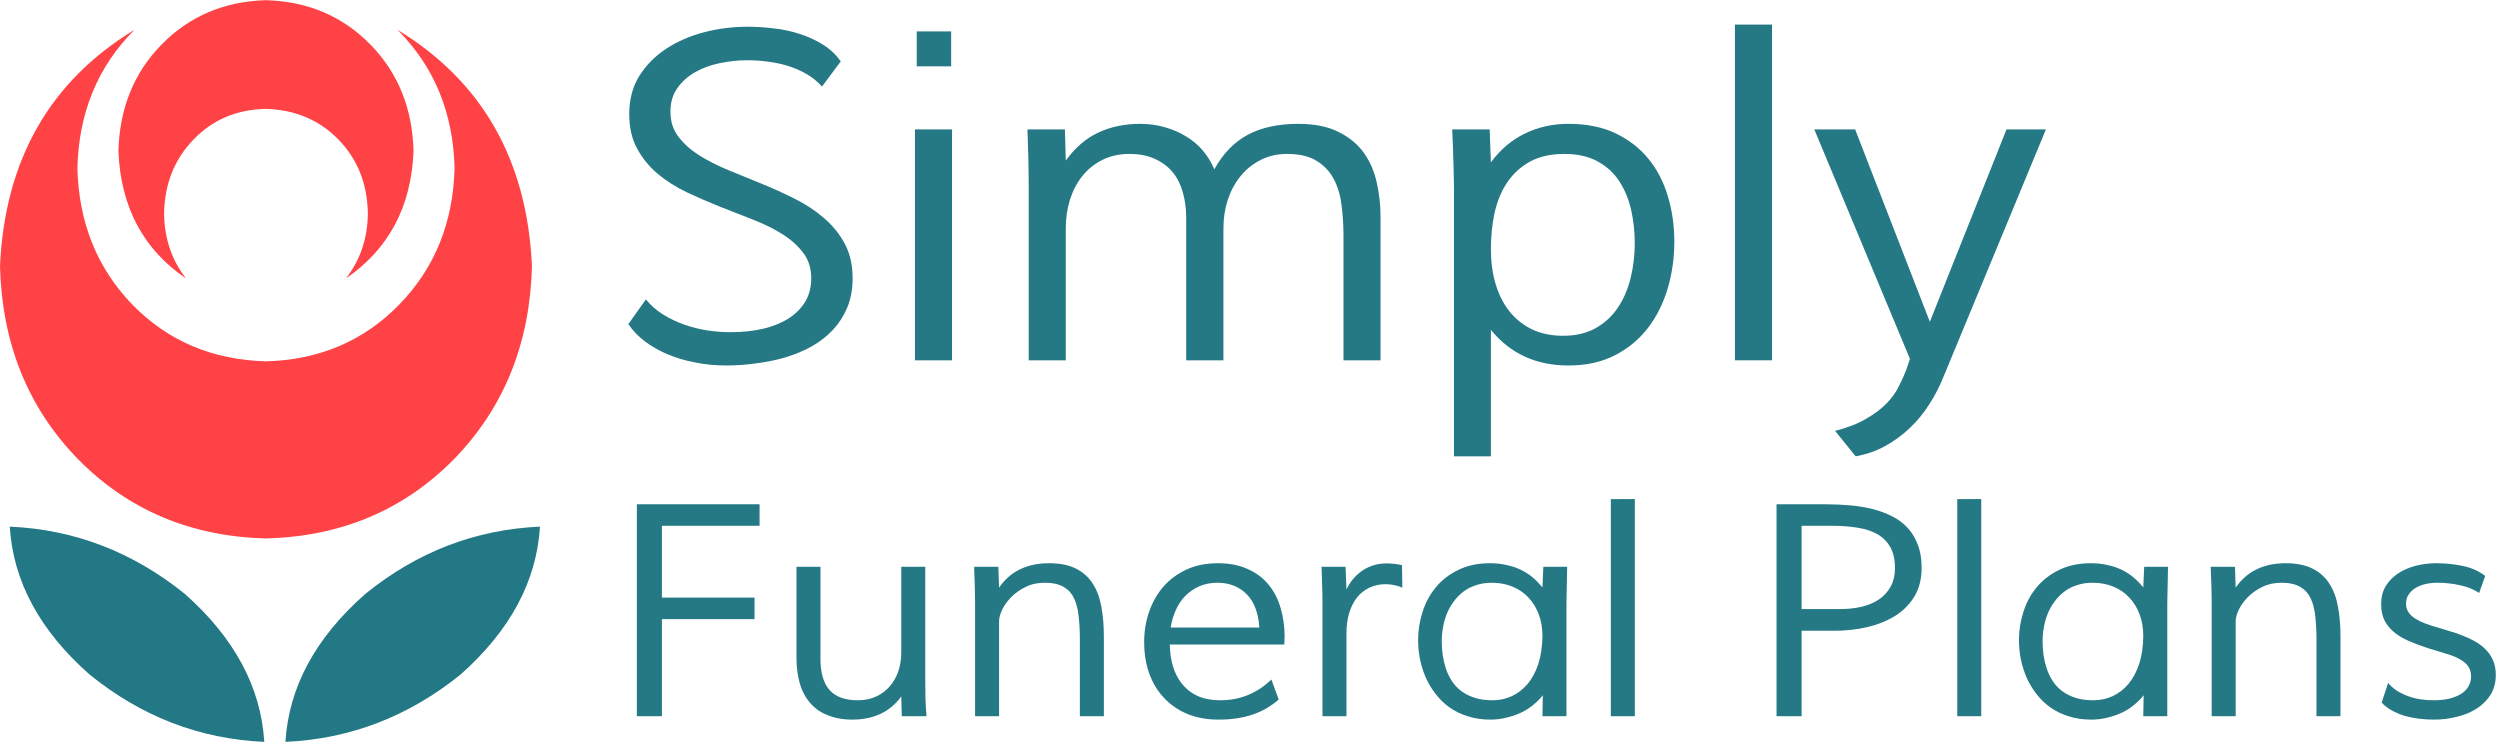
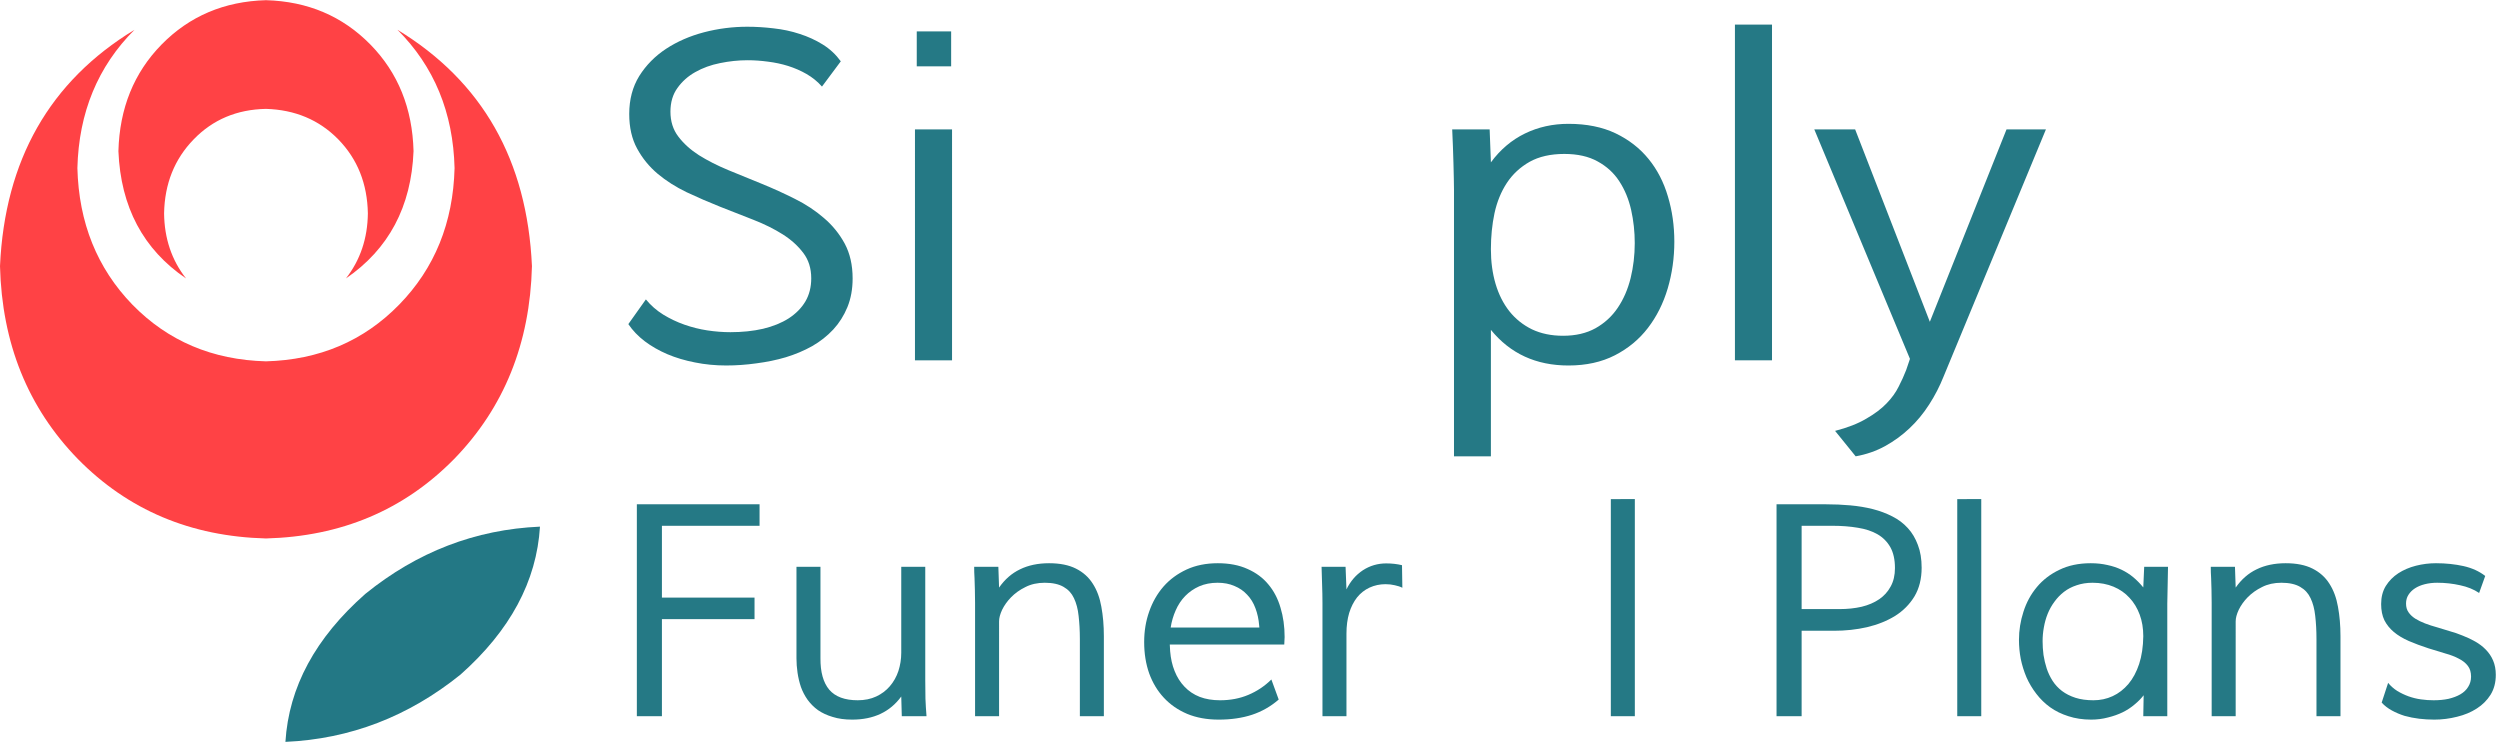
<svg xmlns="http://www.w3.org/2000/svg" viewBox="0 0 290.667 86.667" height="86.667" width="290.667" xml:space="preserve" id="svg2" version="1.1">
  <defs id="defs6" />
  <g transform="matrix(1.333,0,0,-1.333,0,86.667)" id="g10">
    <g transform="scale(0.1)" id="g12">
-       <path id="path14" style="fill:#237885;fill-opacity:1;fill-rule:evenodd;stroke:none" d="M 161.172,132.191 C 115.699,168.828 64.801,188.359 8.52,190.82 11.449,143.121 34.691,100.121 78.199,61.762 123.441,25.121 174.219,5.59 230.512,3.09 227.578,50.82 204.449,93.828 161.172,132.191" />
      <path id="path16" style="fill:#237885;fill-opacity:1;fill-rule:evenodd;stroke:none" d="m 248.949,3.09 c 56.321,2.5 107.223,22.031 152.692,58.672 43.238,38.359 66.41,81.359 69.339,129.058 C 414.691,188.359 363.91,168.828 318.672,132.191 275.121,93.828 251.91,50.82 248.949,3.09" />
      <path id="path18" style="fill:#ff4245;fill-opacity:1;fill-rule:evenodd;stroke:none" d="m 463.98,418.012 c -4.179,92.457 -43.281,161.168 -117.3,206.168 31.992,-31.989 48.59,-72.192 49.8,-120.629 C 395.27,455.898 379.141,416.172 348.16,384.449 317.191,352.73 278.441,336.25 231.988,335 185.27,336.25 146.449,352.73 115.469,384.449 84.731,416.172 68.711,455.898 67.5,503.551 68.711,551.988 85.309,592.191 117.301,624.18 43.281,579.18 4.18,510.469 0,418.012 1.719,350.621 24.34,294.609 67.891,249.84 111.641,205.309 166.328,182.23 231.988,180.512 c 65.672,1.718 120.352,24.797 164.141,69.328 43.519,44.769 66.141,100.781 67.851,168.172" />
      <path id="path20" style="fill:#ff4245;fill-opacity:1;fill-rule:evenodd;stroke:none" d="m 231.988,650 c -36.367,-1.02 -66.758,-13.91 -91.09,-38.711 -24.097,-24.609 -36.636,-55.59 -37.617,-92.969 1.989,-48.672 21.641,-85.699 58.989,-111.019 -12.54,15.98 -18.911,34.929 -19.149,56.801 0.469,25.82 9.109,47.347 25.828,64.527 16.672,17.23 37.731,26.101 63.039,26.57 25.352,-0.75 46.332,-9.578 63.051,-26.57 16.762,-17.18 25.352,-38.707 25.82,-64.527 -0.238,-21.872 -6.64,-40.821 -19.14,-56.801 37.34,25.59 57.031,62.578 58.98,111.019 -0.969,37.379 -13.508,68.36 -37.609,92.969 C 298.75,636.09 268.398,648.98 231.988,650" />
      <path id="path22" style="fill:#257985;fill-opacity:1;fill-rule:nonzero;stroke:none" d="m 563.359,389.02 c 4.262,-5.231 9.301,-9.641 15.161,-13.282 5.82,-3.547 11.949,-6.476 18.429,-8.75 6.571,-2.297 13.211,-3.976 20,-5 6.879,-1.047 13.602,-1.558 20.16,-1.558 10.313,0 19.77,0.98 28.442,2.968 8.629,2.071 16.09,5.082 22.34,9.063 6.25,4.059 11.089,8.949 14.531,14.687 3.437,5.821 5.156,12.582 5.156,20.313 0,8.629 -2.308,15.98 -6.879,22.027 -4.609,6.133 -10.578,11.563 -17.969,16.25 -7.421,4.692 -15.89,8.91 -25.46,12.66 -9.5,3.75 -19.18,7.543 -29.071,11.403 -9.918,3.949 -19.648,8.168 -29.219,12.66 -9.492,4.57 -17.929,9.918 -25.308,16.09 -7.422,6.25 -13.402,13.597 -17.973,22.039 -4.609,8.43 -6.871,18.469 -6.871,30.148 0,12.582 2.891,23.641 8.75,33.133 5.942,9.449 13.75,17.379 23.442,23.75 9.679,6.328 20.66,11.129 32.96,14.367 12.27,3.211 24.891,4.852 37.821,4.852 7.5,0 15.148,-0.469 22.969,-1.41 7.89,-0.86 15.46,-2.461 22.652,-4.84 7.269,-2.309 13.988,-5.391 20.156,-9.219 6.25,-3.871 11.481,-8.75 15.781,-14.691 l -16.41,-22.032 c -3.859,4.372 -8.359,8.012 -13.429,10.942 -5,2.89 -10.399,5.23 -16.098,7.031 -5.621,1.758 -11.481,3 -17.5,3.75 -6.051,0.82 -11.992,1.25 -17.813,1.25 -8.05,0 -16.058,-0.859 -24.058,-2.5 -7.93,-1.57 -15.121,-4.18 -21.571,-7.82 -6.359,-3.551 -11.558,-8.199 -15.621,-13.903 -4.058,-5.628 -6.089,-12.5 -6.089,-20.628 0,-8.43 2.261,-15.7 6.871,-21.719 4.57,-6.051 10.55,-11.481 17.968,-16.25 7.5,-4.68 15.981,-9.02 25.469,-12.961 9.453,-3.871 19.141,-7.82 29.063,-11.879 10,-4.063 19.73,-8.512 29.218,-13.281 9.45,-4.692 17.891,-10.27 25.313,-16.719 7.5,-6.371 13.519,-13.832 18.129,-22.34 4.57,-8.562 6.871,-18.672 6.871,-30.32 0,-9.289 -1.524,-17.61 -4.531,-25 -3.051,-7.422 -7.153,-13.903 -12.34,-19.531 -5.242,-5.622 -11.371,-10.469 -18.442,-14.532 -7.109,-3.976 -14.769,-7.187 -22.968,-9.687 -8.121,-2.422 -16.68,-4.141 -25.621,-5.313 -8.872,-1.25 -17.661,-1.867 -26.411,-1.867 -9.488,0 -18.558,0.899 -27.187,2.649 -8.672,1.679 -16.684,4.07 -24.063,7.191 -7.308,3.129 -13.871,6.879 -19.687,11.25 -5.863,4.449 -10.621,9.449 -14.371,15 z m 266.25,203.281 h -30 v 30.469 h 30 z m -31.558,-55 h 32.34 V 335.899 H 798.051 Z" />
-       <path id="path24" style="fill:#257985;fill-opacity:1;fill-rule:nonzero;stroke:none" d="m 928.828,537.301 0.781,-27.18 c 7.891,11.008 17.231,19.098 27.969,24.219 10.82,5.191 23.16,7.808 37.031,7.808 7.581,0 14.731,-1.019 21.411,-2.968 6.75,-1.879 12.89,-4.532 18.43,-7.969 5.63,-3.359 10.51,-7.461 14.69,-12.34 4.14,-4.922 7.5,-10.391 10,-16.41 7.58,13.75 17.34,23.789 29.22,30.16 11.95,6.328 26.6,9.527 43.91,9.527 14.14,0 25.85,-2.347 35.15,-7.027 9.38,-4.609 16.76,-10.711 22.19,-18.281 5.39,-7.621 9.14,-16.328 11.25,-26.102 2.19,-9.687 3.28,-19.687 3.28,-30 V 335.898 H 1171.8 V 445.43 c 0,8.32 -0.55,16.64 -1.57,25 -0.93,8.441 -3.08,15.98 -6.4,22.66 -3.36,6.75 -8.28,12.219 -14.85,16.398 -6.48,4.262 -15.27,6.41 -26.4,6.41 -8.75,0 -16.56,-1.839 -23.44,-5.468 -6.87,-3.551 -12.73,-8.36 -17.5,-14.379 -4.8,-6.051 -8.44,-12.961 -10.94,-20.781 -2.42,-7.731 -3.59,-15.782 -3.59,-24.219 V 335.898 h -32.5 V 460.43 c 0,7.582 -0.94,14.769 -2.81,21.558 -1.8,6.762 -4.65,12.582 -8.6,17.5 -3.98,5 -9.14,8.953 -15.47,11.883 -6.25,3.008 -13.82,4.527 -22.652,4.527 -8.988,0 -16.879,-1.796 -23.75,-5.308 -6.879,-3.442 -12.656,-8.129 -17.348,-14.07 -4.679,-5.86 -8.281,-12.731 -10.781,-20.622 -2.418,-7.808 -3.59,-16.097 -3.59,-24.847 V 335.898 H 897.27 V 485.27 c 0,8.64 -0.122,17.39 -0.321,26.25 -0.23,8.832 -0.469,17.429 -0.777,25.781 z" />
      <path id="path26" style="fill:#257985;fill-opacity:1;fill-rule:nonzero;stroke:none" d="m 1300.39,252.148 h -32.19 v 232.5 c 0,2.692 -0.08,6.012 -0.15,10 -0.12,4.063 -0.24,8.442 -0.32,13.122 -0.11,4.691 -0.27,9.531 -0.46,14.531 -0.24,5.078 -0.43,10.078 -0.63,15 h 32.66 l 1.09,-28.75 c 8.2,11.14 18.13,19.539 29.69,25.16 11.56,5.629 24.22,8.437 37.97,8.437 15.82,0 29.53,-2.769 41.09,-8.277 11.56,-5.551 21.13,-12.973 28.75,-22.351 7.58,-9.29 13.2,-20.149 16.88,-32.649 3.75,-12.422 5.62,-25.59 5.62,-39.531 0,-14.18 -1.95,-27.781 -5.78,-40.789 -3.87,-13.039 -9.65,-24.531 -17.34,-34.531 -7.62,-9.918 -17.19,-17.809 -28.75,-23.75 -11.57,-5.93 -25.08,-8.899 -40.47,-8.899 -28.25,0 -50.78,10.348 -67.66,31.09 z m 0,180.622 c 0,-10.86 1.33,-20.891 4.06,-30.149 2.7,-9.18 6.72,-17.152 12.03,-23.91 5.32,-6.68 11.88,-11.949 19.69,-15.781 7.89,-3.75 16.95,-5.629 27.19,-5.629 10.94,0 20.35,2.187 28.28,6.57 7.89,4.449 14.38,10.391 19.38,17.809 5.07,7.5 8.82,16.129 11.25,25.941 2.38,9.758 3.59,19.918 3.59,30.469 0,10 -1.06,19.609 -3.13,28.898 -2.11,9.383 -5.54,17.703 -10.31,25 -4.69,7.274 -11.01,13.051 -18.9,17.352 -7.82,4.371 -17.5,6.558 -29.07,6.558 -11.99,0 -22.11,-2.308 -30.31,-6.878 -8.12,-4.61 -14.76,-10.739 -19.84,-18.43 -5,-7.621 -8.6,-16.41 -10.78,-26.41 -2.11,-10 -3.13,-20.469 -3.13,-31.41 z" />
      <path id="path28" style="fill:#257985;fill-opacity:1;fill-rule:nonzero;stroke:none" d="m 1513.24,335.898 h 32.34 V 628.711 H 1513.24 Z" />
      <path id="path30" style="fill:#257985;fill-opacity:1;fill-rule:nonzero;stroke:none" d="m 1582.46,537.301 h 35.63 l 65.15,-167.813 66.88,167.813 h 34.37 L 1695.27,321.84 c -3.43,-8.641 -7.65,-16.801 -12.65,-24.539 -5,-7.813 -10.74,-14.723 -17.19,-20.781 -6.37,-6.008 -13.44,-11.168 -21.25,-15.469 -7.73,-4.25 -16.25,-7.223 -25.63,-8.903 l -17.96,22.192 c 10.93,2.808 20,6.359 27.18,10.621 7.27,4.18 13.17,8.59 17.66,13.277 4.57,4.692 8.12,9.614 10.62,14.692 2.58,5 4.77,9.84 6.57,14.531 l 3.28,9.687 z" />
      <path id="path32" style="fill:#257985;fill-opacity:1;fill-rule:nonzero;stroke:none" d="M 577.34,25.469 H 555.469 V 210.309 H 662.5 v -18.75 H 577.34 V 128.91 h 80.781 V 110.16 H 577.34 Z M 786.09,155.781 h 20.941 V 56.719 c 0,-5.629 0.039,-10.938 0.16,-15.938 0.188,-4.922 0.508,-10 0.93,-15.312 H 786.559 L 786.09,42.66 C 776.289,29.219 762.031,22.5 743.281,22.5 c -6.48,0 -12.152,0.781 -17.031,2.34 -4.922,1.449 -9.18,3.442 -12.809,5.941 -3.562,2.578 -6.562,5.629 -9.062,9.059 -2.43,3.442 -4.34,7.109 -5.789,11.102 -1.36,4.059 -2.34,8.199 -2.969,12.5 -0.621,4.258 -0.93,8.469 -0.93,12.648 v 79.691 h 20.93 V 76.09 c -0.109,-12.109 2.43,-21.25 7.66,-27.5 5.309,-6.168 13.598,-9.211 24.84,-9.211 6.02,0 11.41,1.09 16.098,3.281 4.691,2.18 8.633,5.148 11.871,8.898 3.32,3.832 5.82,8.281 7.5,13.281 1.64,5.082 2.5,10.391 2.5,15.941 z" />
      <path id="path34" style="fill:#257985;fill-opacity:1;fill-rule:nonzero;stroke:none" d="m 871.41,25.469 h -20.941 v 98.91 c 0,3.82 -0.078,7.652 -0.16,11.402 -0.11,3.828 -0.231,7.231 -0.309,10.16 -0.23,3.438 -0.309,6.719 -0.309,9.84 h 21.09 l 0.629,-18.121 c 5,7.18 11.09,12.5 18.281,15.93 7.188,3.519 15.618,5.32 25.309,5.32 9.449,0 17.27,-1.57 23.441,-4.691 6.25,-3.129 11.129,-7.5 14.68,-13.129 3.641,-5.621 6.141,-12.34 7.5,-20.149 1.449,-7.82 2.188,-16.371 2.188,-25.632 V 25.469 h -20.93 v 67.34 c 0,7.39 -0.399,14.101 -1.098,20.16 -0.621,6.011 -1.992,11.172 -4.062,15.472 -1.989,4.258 -5,7.539 -9.059,9.84 -4.07,2.379 -9.539,3.598 -16.41,3.598 -6.371,0 -11.988,-1.258 -16.871,-3.758 -4.93,-2.422 -9.07,-5.391 -12.5,-8.902 -3.359,-3.438 -5.938,-7.11 -7.82,-10.938 -1.789,-3.871 -2.649,-7.191 -2.649,-10 z" />
      <path id="path36" style="fill:#257985;fill-opacity:1;fill-rule:nonzero;stroke:none" d="m 1098.44,102.809 -0.16,1.722 c -0.43,5.508 -1.52,10.547 -3.28,15.16 -1.68,4.571 -4.06,8.469 -7.19,11.719 -3.04,3.32 -6.72,5.86 -11.09,7.649 -4.3,1.882 -9.18,2.82 -14.69,2.82 -5.94,0 -11.33,-1.059 -16.09,-3.129 -4.69,-2.109 -8.75,-4.922 -12.19,-8.441 -3.44,-3.547 -6.21,-7.731 -8.28,-12.5 -2.11,-4.688 -3.56,-9.688 -4.38,-15 z M 1115.31,40 c -6.99,-6.051 -14.76,-10.469 -23.28,-13.281 -8.55,-2.809 -18.24,-4.219 -29.06,-4.219 -10.31,0 -19.49,1.68 -27.5,5 -8.05,3.441 -14.81,8.121 -20.31,14.059 -5.55,5.941 -9.81,13.012 -12.82,21.25 -2.93,8.32 -4.371,17.422 -4.371,27.352 0,9.449 1.441,18.32 4.371,26.559 2.89,8.32 7.07,15.621 12.5,21.871 5.51,6.25 12.23,11.18 20.16,14.851 7.89,3.629 16.95,5.469 27.19,5.469 10,0 18.63,-1.68 25.93,-5 7.39,-3.25 13.44,-7.738 18.13,-13.441 4.77,-5.629 8.32,-12.418 10.63,-20.309 2.38,-7.82 3.59,-16.371 3.59,-25.629 0,-0.942 -0.08,-2.031 -0.16,-3.281 0,-1.172 -0.08,-2.269 -0.15,-3.281 h -99.85 l 0.31,-5.777 c 0.51,-6.371 1.8,-12.152 3.91,-17.352 2.07,-5.23 4.92,-9.762 8.59,-13.59 3.64,-3.871 8.05,-6.84 13.29,-8.91 5.19,-1.988 11.13,-2.961 17.81,-2.961 8.94,0 17.11,1.562 24.53,4.68 7.5,3.133 14.22,7.582 20.16,13.441 z" />
      <path id="path38" style="fill:#257985;fill-opacity:1;fill-rule:nonzero;stroke:none" d="m 1174.41,25.469 h -20.93 v 98.91 c 0,5.312 -0.12,10.621 -0.32,15.93 -0.23,5.39 -0.39,10.55 -0.46,15.472 h 20.93 l 0.78,-19.691 c 3.52,7.191 8.32,12.738 14.38,16.719 6.13,3.953 12.89,5.941 20.31,5.941 5,0 9.57,-0.551 13.75,-1.559 l 0.31,-19.691 c -1.79,0.941 -3.98,1.641 -6.56,2.191 -2.5,0.618 -5.23,0.93 -8.12,0.93 -5,0 -9.65,-1.012 -13.91,-2.961 -4.3,-2 -7.93,-4.851 -10.94,-8.601 -2.93,-3.75 -5.23,-8.278 -6.87,-13.59 -1.56,-5.309 -2.35,-11.25 -2.35,-17.809 z" />
-       <path id="path40" style="fill:#257985;fill-opacity:1;fill-rule:nonzero;stroke:none" d="m 1299.57,158.91 c 5.31,0 10.16,-0.551 14.53,-1.57 4.45,-0.93 8.52,-2.301 12.19,-4.059 3.75,-1.801 7.19,-3.98 10.31,-6.562 3.13,-2.617 6.02,-5.59 8.75,-8.91 l 0.78,17.972 h 20.78 l -0.62,-32.191 V 25.469 h -20.94 l 0.31,18.281 c -2.11,-2.731 -4.68,-5.391 -7.81,-7.969 -3.05,-2.621 -6.52,-4.922 -10.47,-6.871 -3.86,-1.879 -8.12,-3.398 -12.81,-4.531 -4.69,-1.258 -9.61,-1.879 -14.69,-1.879 -7.3,0 -13.9,1.02 -19.84,2.969 -5.94,1.871 -11.25,4.453 -15.94,7.812 -4.61,3.32 -8.59,7.23 -12.03,11.719 -3.44,4.449 -6.33,9.262 -8.59,14.379 -2.19,5.191 -3.87,10.543 -5,16.09 -1.06,5.621 -1.57,11.133 -1.57,16.562 0,8.321 1.29,16.489 3.91,24.528 2.58,8.132 6.48,15.32 11.72,21.562 5.19,6.258 11.72,11.258 19.53,15 7.81,3.828 16.95,5.789 27.5,5.789 z m 2.34,-119.531 c 5.94,0 11.49,1.172 16.72,3.59 5.2,2.383 9.77,5.941 13.75,10.621 3.95,4.691 7.07,10.512 9.38,17.5 2.26,6.961 3.47,15.039 3.59,24.219 0,6.882 -1.05,13.132 -3.12,18.75 -2.11,5.711 -5.08,10.632 -8.91,14.691 -3.75,4.141 -8.4,7.379 -13.91,9.691 -5.43,2.258 -11.52,3.438 -18.28,3.438 -5.11,0 -9.76,-0.75 -13.9,-2.188 -4.18,-1.371 -7.89,-3.281 -11.1,-5.781 -3.12,-2.43 -5.9,-5.281 -8.28,-8.601 -2.42,-3.239 -4.37,-6.789 -5.94,-10.618 -1.48,-3.75 -2.57,-7.66 -3.28,-11.722 -0.74,-4.059 -1.09,-8.09 -1.09,-12.028 0,-3.871 0.23,-7.891 0.78,-12.031 0.63,-4.07 1.56,-8.051 2.81,-11.879 1.25,-3.75 2.97,-7.34 5.16,-10.781 2.19,-3.359 4.88,-6.25 8.12,-8.75 3.32,-2.5 7.23,-4.488 11.72,-5.941 4.57,-1.48 9.85,-2.18 15.78,-2.18 z" />
      <path id="path42" style="fill:#257985;fill-opacity:1;fill-rule:nonzero;stroke:none" d="m 1405,25.461 h 20.941 v 189.379 H 1405 Z" />
      <path id="path44" style="fill:#257985;fill-opacity:1;fill-rule:nonzero;stroke:none" d="m 1571.41,25.469 h -21.88 V 210.309 h 43.28 c 7.19,0 14.22,-0.309 21.1,-0.93 6.95,-0.629 13.51,-1.719 19.68,-3.289 6.14,-1.559 11.8,-3.711 17.03,-6.399 5.2,-2.621 9.69,-6.019 13.44,-10.16 3.75,-4.062 6.64,-8.98 8.75,-14.691 2.19,-5.621 3.28,-12.262 3.28,-19.84 0,-9.691 -2.11,-18.051 -6.25,-25 -4.18,-6.879 -9.8,-12.578 -16.87,-17.031 -7.11,-4.379 -15.27,-7.66 -24.53,-9.848 -9.18,-2.101 -18.83,-3.121 -28.91,-3.121 h -28.12 z m 0,166.09 V 118.91 h 33.12 c 6.88,0 13.28,0.66 19.22,2.031 5.94,1.438 11.02,3.629 15.31,6.559 4.26,2.891 7.58,6.602 10,11.09 2.5,4.461 3.75,9.851 3.75,16.101 0,7.379 -1.36,13.469 -4.06,18.278 -2.73,4.761 -6.48,8.511 -11.25,11.25 -4.69,2.691 -10.39,4.57 -17.03,5.621 -6.68,1.14 -14.02,1.719 -22.03,1.719 z" />
      <path id="path46" style="fill:#257985;fill-opacity:1;fill-rule:nonzero;stroke:none" d="m 1707.15,25.461 h 20.941 v 189.379 H 1707.15 Z" />
      <path id="path48" style="fill:#257985;fill-opacity:1;fill-rule:nonzero;stroke:none" d="m 1823.63,158.91 c 5.32,0 10.16,-0.551 14.53,-1.57 4.46,-0.93 8.52,-2.301 12.19,-4.059 3.75,-1.801 7.19,-3.98 10.31,-6.562 3.13,-2.617 6.02,-5.59 8.75,-8.91 l 0.79,17.972 h 20.78 l -0.63,-32.191 V 25.469 h -20.94 l 0.32,18.281 c -2.11,-2.731 -4.69,-5.391 -7.82,-7.969 -3.04,-2.621 -6.52,-4.922 -10.46,-6.871 -3.87,-1.879 -8.13,-3.398 -12.82,-4.531 -4.68,-1.258 -9.61,-1.879 -14.68,-1.879 -7.31,0 -13.91,1.02 -19.85,2.969 -5.94,1.871 -11.25,4.453 -15.94,7.812 -4.61,3.32 -8.59,7.23 -12.03,11.719 -3.43,4.449 -6.33,9.262 -8.59,14.379 -2.19,5.191 -3.87,10.543 -5,16.09 -1.06,5.621 -1.56,11.133 -1.56,16.562 0,8.321 1.29,16.489 3.9,24.528 2.58,8.132 6.49,15.32 11.72,21.562 5.2,6.258 11.72,11.258 19.53,15 7.82,3.828 16.96,5.789 27.5,5.789 z m 2.35,-119.531 c 5.93,0 11.48,1.172 16.72,3.59 5.19,2.383 9.76,5.941 13.75,10.621 3.94,4.691 7.07,10.512 9.37,17.5 2.27,6.961 3.48,15.039 3.59,24.219 0,6.882 -1.05,13.132 -3.12,18.75 -2.11,5.711 -5.08,10.632 -8.91,14.691 -3.75,4.141 -8.4,7.379 -13.9,9.691 -5.43,2.258 -11.53,3.438 -18.28,3.438 -5.12,0 -9.77,-0.75 -13.91,-2.188 -4.18,-1.371 -7.89,-3.281 -11.09,-5.781 -3.13,-2.43 -5.9,-5.281 -8.29,-8.601 -2.42,-3.239 -4.37,-6.789 -5.93,-10.618 -1.49,-3.75 -2.58,-7.66 -3.28,-11.722 -0.75,-4.059 -1.1,-8.09 -1.1,-12.028 0,-3.871 0.24,-7.891 0.78,-12.031 0.63,-4.07 1.57,-8.051 2.82,-11.879 1.25,-3.75 2.96,-7.34 5.15,-10.781 2.19,-3.359 4.88,-6.25 8.13,-8.75 3.32,-2.5 7.22,-4.488 11.72,-5.941 4.57,-1.48 9.84,-2.18 15.78,-2.18 z" />
      <path id="path50" style="fill:#257985;fill-opacity:1;fill-rule:nonzero;stroke:none" d="m 1950,25.469 h -20.94 v 98.91 c 0,3.82 -0.08,7.652 -0.15,11.402 -0.12,3.828 -0.24,7.231 -0.32,10.16 -0.23,3.438 -0.31,6.719 -0.31,9.84 h 21.1 L 1950,137.66 c 5,7.18 11.09,12.5 18.28,15.93 7.19,3.519 15.63,5.32 25.31,5.32 9.46,0 17.27,-1.57 23.44,-4.691 6.25,-3.129 11.13,-7.5 14.69,-13.129 3.63,-5.621 6.13,-12.34 7.5,-20.149 1.44,-7.82 2.19,-16.371 2.19,-25.632 V 25.469 h -20.94 v 67.34 c 0,7.39 -0.39,14.101 -1.09,20.16 -0.63,6.011 -2,11.172 -4.07,15.472 -1.99,4.258 -5,7.539 -9.06,9.84 -4.06,2.379 -9.53,3.598 -16.41,3.598 -6.36,0 -11.99,-1.258 -16.87,-3.758 -4.92,-2.422 -9.06,-5.391 -12.5,-8.902 -3.36,-3.438 -5.94,-7.11 -7.81,-10.938 -1.8,-3.871 -2.66,-7.191 -2.66,-10 z" />
      <path id="path52" style="fill:#257985;fill-opacity:1;fill-rule:nonzero;stroke:none" d="m 2162.34,132.969 c -4.61,3.121 -10.11,5.351 -16.56,6.722 -6.37,1.438 -13.05,2.188 -20,2.188 -3.87,0 -7.46,-0.43 -10.78,-1.258 -3.36,-0.851 -6.21,-2.031 -8.59,-3.59 -2.43,-1.562 -4.34,-3.511 -5.79,-5.781 -1.36,-2.191 -2.03,-4.691 -2.03,-7.5 0,-3.051 0.71,-5.59 2.19,-7.66 1.45,-2.11 3.36,-3.899 5.78,-5.469 2.5,-1.562 5.35,-2.961 8.6,-4.211 3.32,-1.25 6.87,-2.43 10.62,-3.441 3.32,-1.059 6.92,-2.149 10.78,-3.278 3.83,-1.062 7.66,-2.352 11.41,-3.91 3.83,-1.48 7.5,-3.203 10.94,-5.16 3.51,-1.992 6.6,-4.332 9.21,-7.031 2.7,-2.73 4.85,-5.891 6.41,-9.531 1.56,-3.668 2.35,-7.809 2.35,-12.5 0,-6.68 -1.53,-12.457 -4.54,-17.34 -3.04,-4.809 -7.03,-8.828 -12.03,-12.027 -5,-3.242 -10.74,-5.633 -17.19,-7.191 -6.48,-1.641 -13.08,-2.5 -19.84,-2.5 -4.49,0 -8.9,0.27 -13.28,0.781 -4.38,0.547 -8.59,1.367 -12.66,2.5 -3.98,1.25 -7.65,2.808 -11.09,4.688 -3.44,1.871 -6.41,4.141 -8.91,6.871 l 5.63,17.192 c 2.26,-2.731 4.92,-5.082 7.97,-7.031 3.12,-1.879 6.4,-3.441 9.84,-4.691 3.52,-1.25 7.11,-2.148 10.78,-2.648 3.75,-0.551 7.42,-0.781 11.1,-0.781 4.68,0 8.98,0.391 12.96,1.242 3.95,0.938 7.39,2.231 10.32,3.91 3.01,1.758 5.31,3.949 6.87,6.559 1.64,2.582 2.5,5.551 2.5,8.91 0,3.828 -0.93,6.949 -2.81,9.379 -1.88,2.5 -4.49,4.57 -7.81,6.242 -3.24,1.758 -7.15,3.289 -11.72,4.539 -4.61,1.32 -9.53,2.852 -14.85,4.531 -6.36,2.07 -12.1,4.219 -17.18,6.398 -5.12,2.27 -9.46,4.891 -12.97,7.82 -3.56,3 -6.33,6.442 -8.28,10.309 -1.88,3.941 -2.81,8.633 -2.81,14.062 0,6.02 1.32,11.289 4.06,15.778 2.81,4.461 6.44,8.171 10.94,11.101 4.45,2.891 9.57,5.07 15.31,6.559 5.7,1.441 11.56,2.191 17.5,2.191 8.63,0 16.64,-0.859 24.06,-2.5 7.38,-1.68 13.67,-4.531 18.91,-8.601 z" />
    </g>
  </g>
</svg>